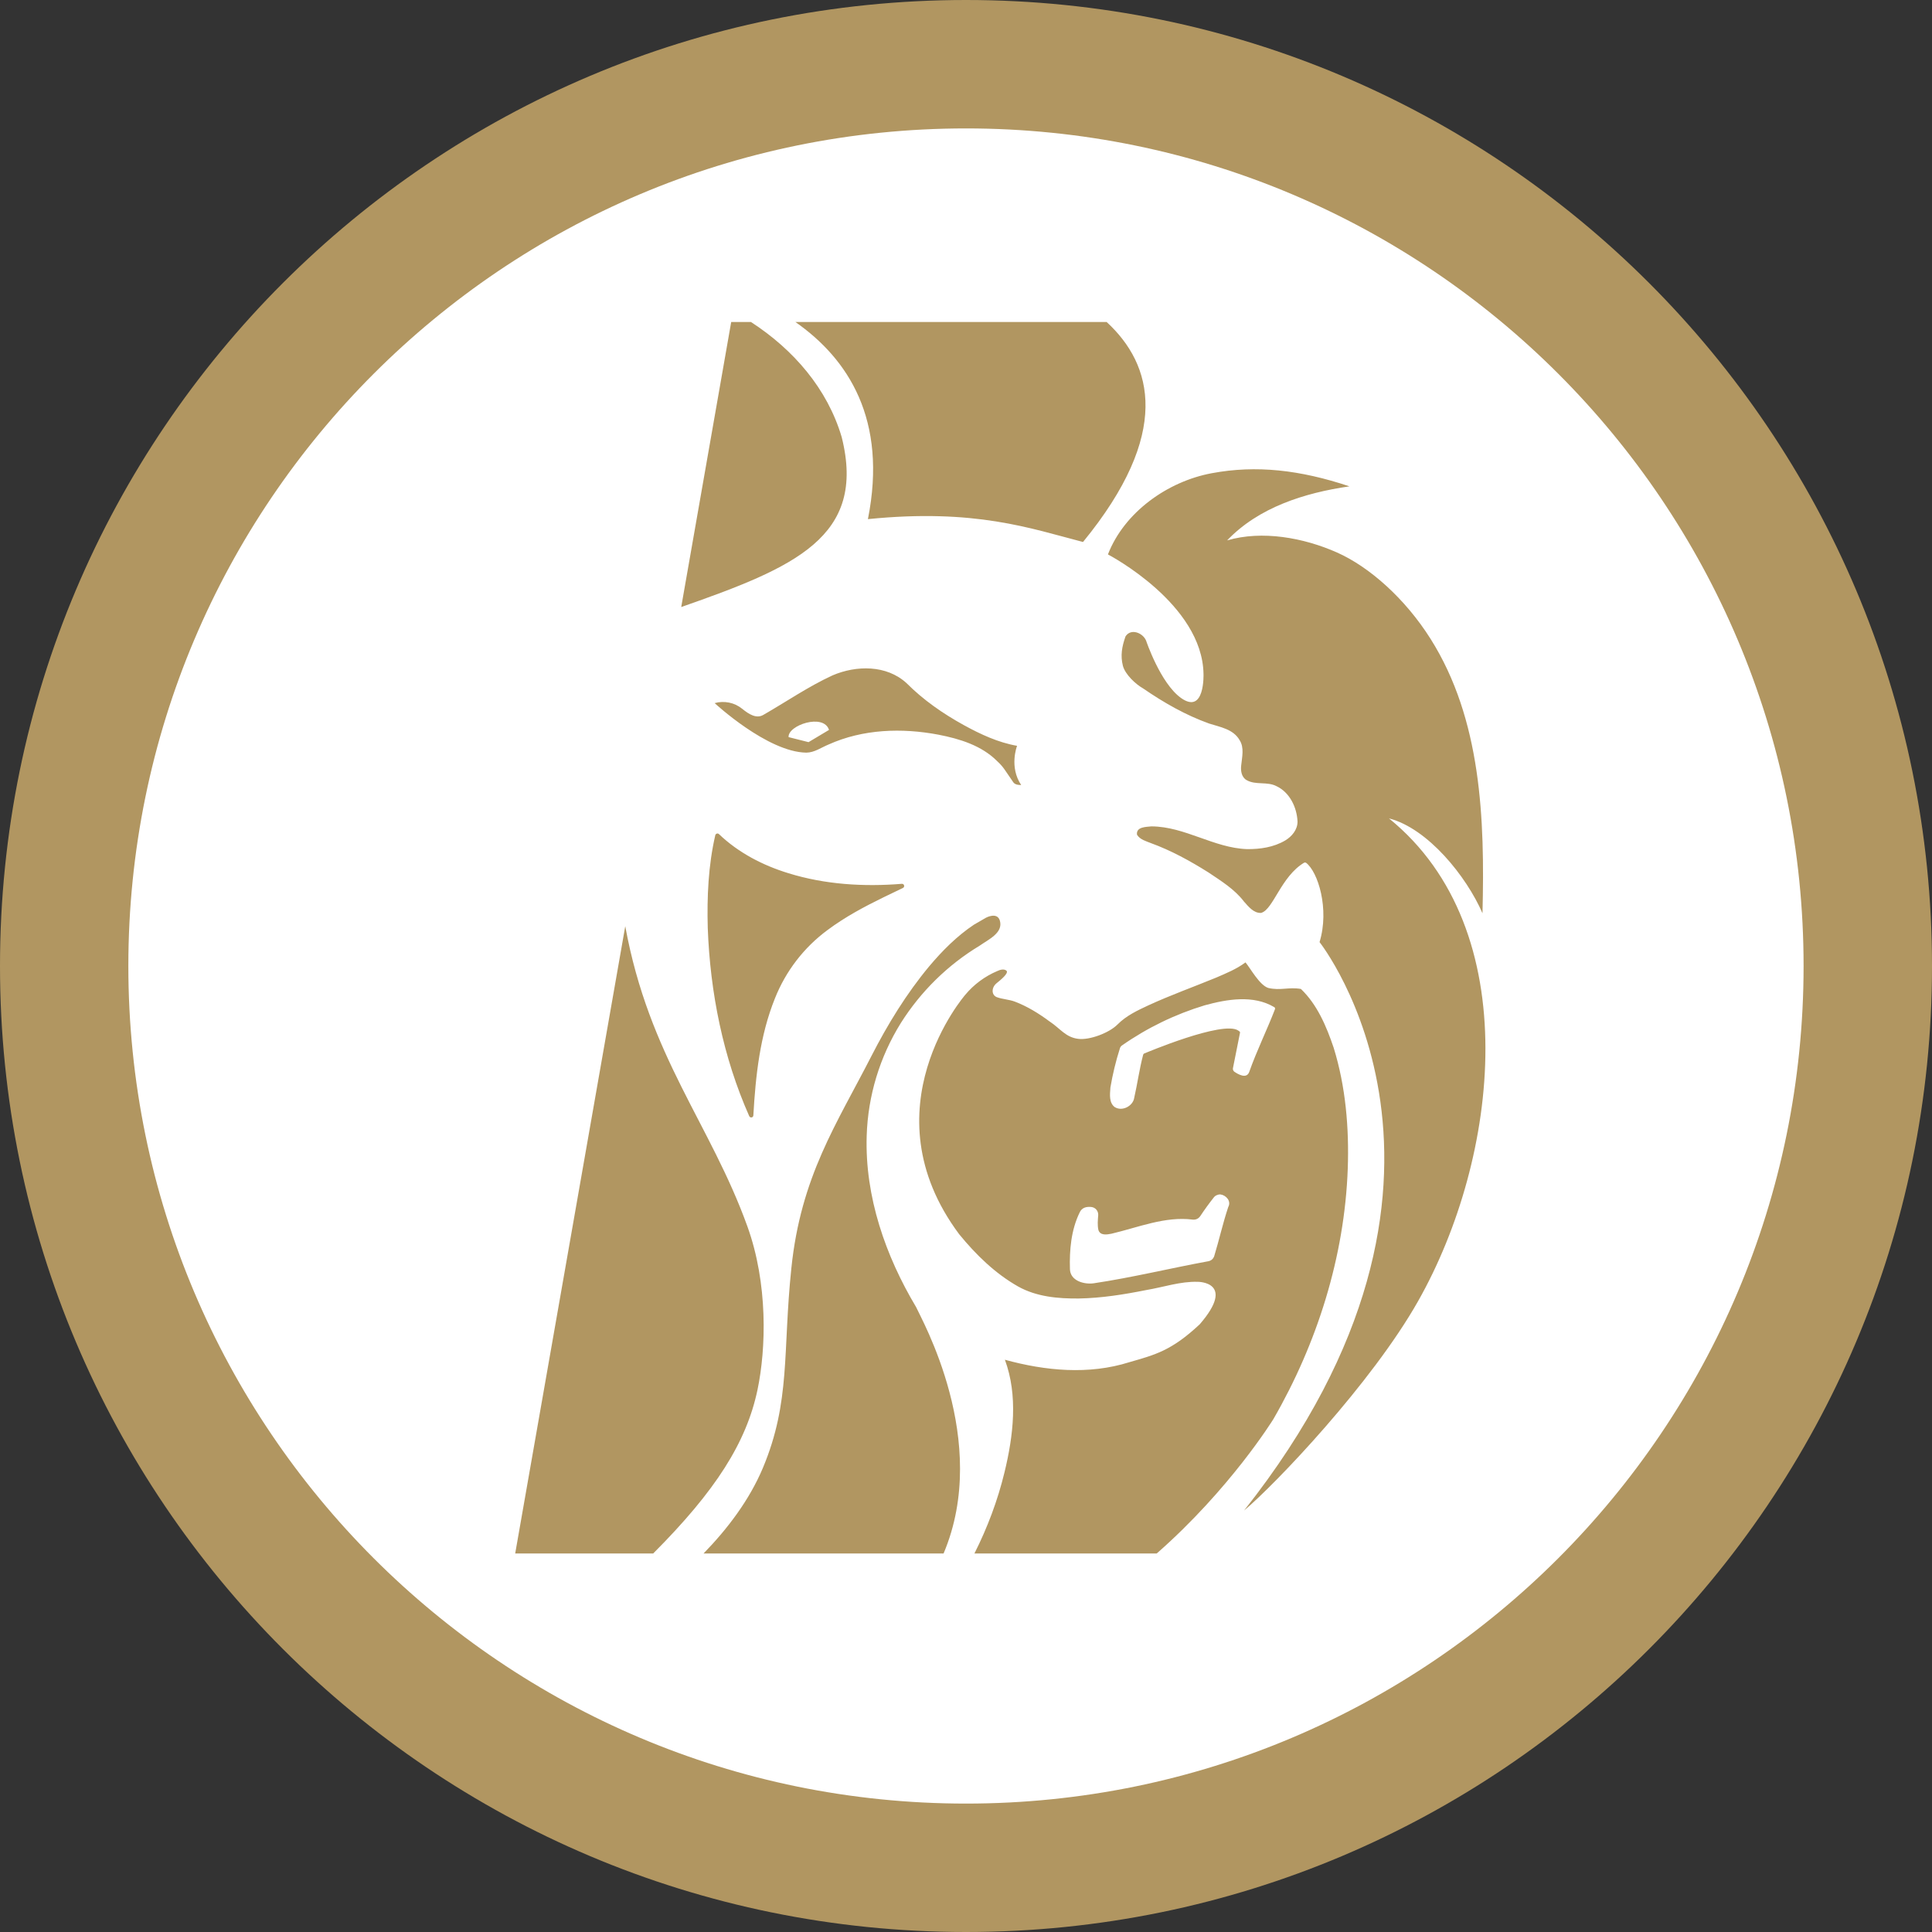
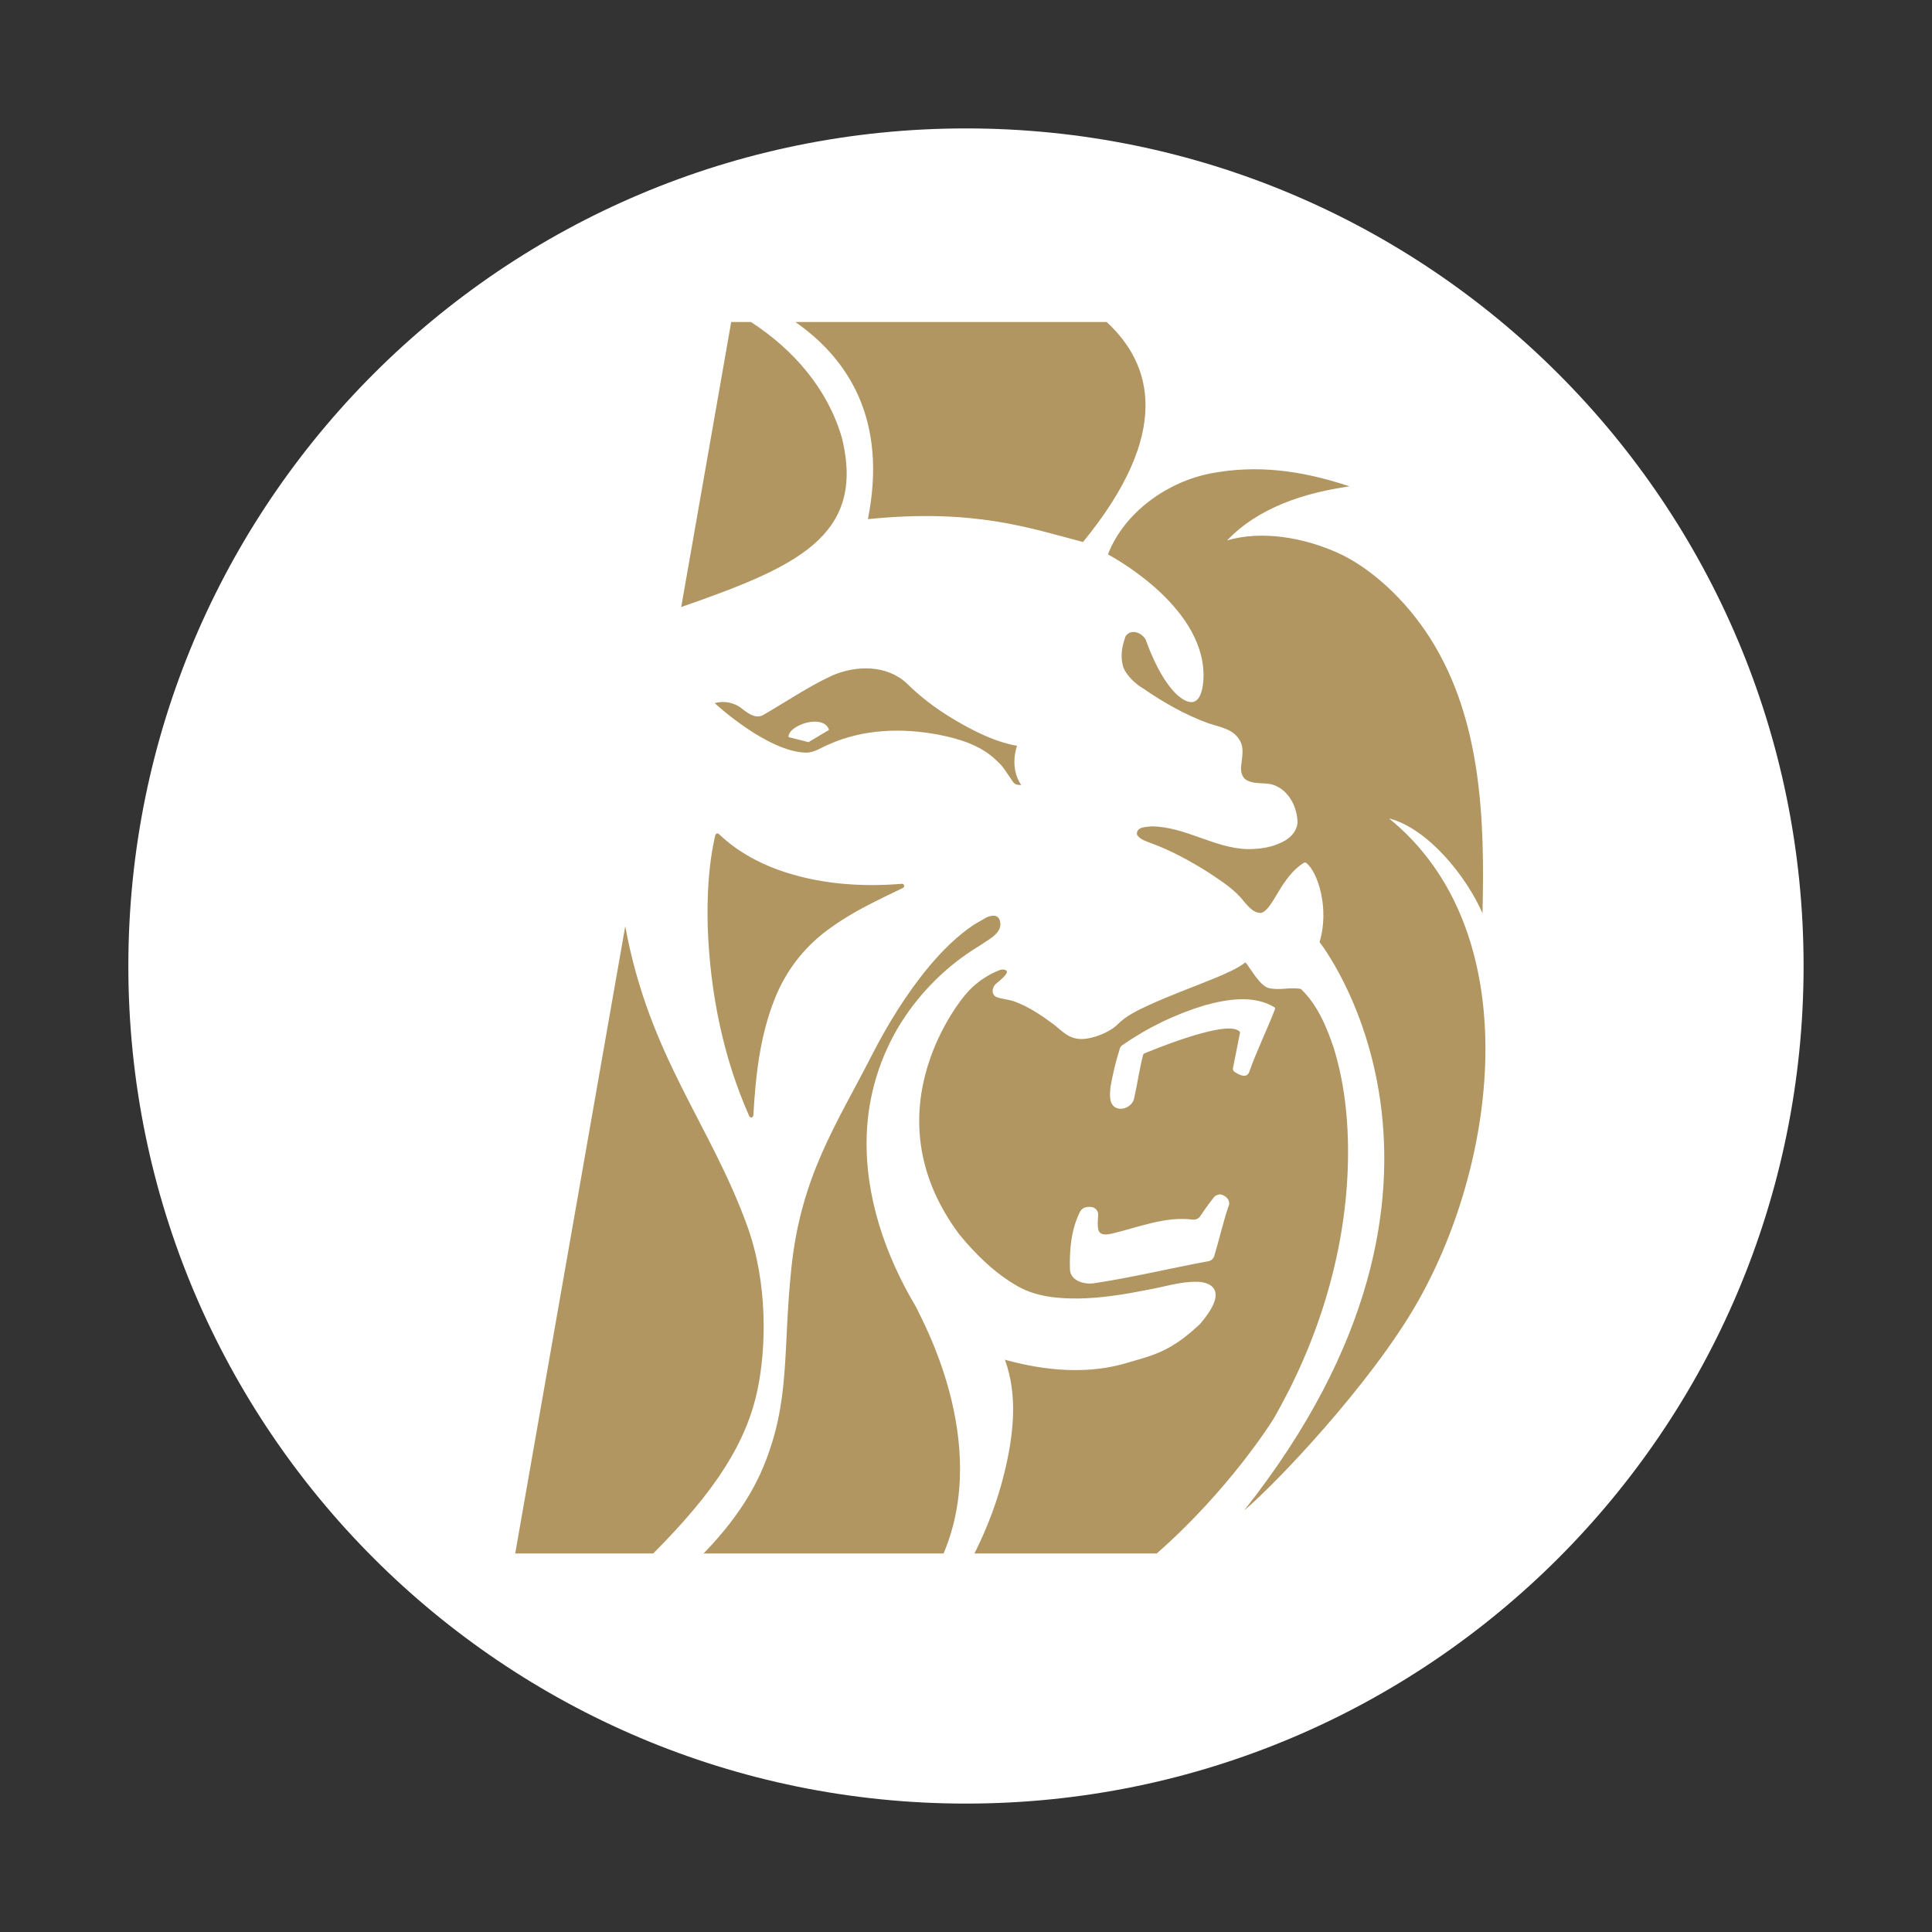
<svg xmlns="http://www.w3.org/2000/svg" width="30" height="30" viewBox="0 0 30 30" fill="none">
  <rect x="0" y="0" width="30" height="30" fill="#333333" stroke="none" />
-   <path d="M15 30C23.284 30 30 23.284 30 15C30 6.716 23.284 0 15 0C6.716 0 0 6.716 0 15C0 23.284 6.716 30 15 30Z" fill="#B19661" />
-   <path d="M15 28.006C22.183 28.006 28.006 22.183 28.006 15C28.006 7.817 22.183 1.994 15 1.994C7.817 1.994 1.993 7.817 1.993 15C1.993 22.183 7.817 28.006 15 28.006Z" fill="white" />
+   <path d="M15 28.006C22.183 28.006 28.006 22.183 28.006 15C28.006 7.817 22.183 1.994 15 1.994C7.817 1.994 1.993 7.817 1.993 15C1.993 22.183 7.817 28.006 15 28.006" fill="white" />
  <path d="M9.709 14.382C10.079 16.408 11.032 17.451 11.606 19.045C11.925 19.93 11.898 20.936 11.762 21.583C11.59 22.396 11.118 23.145 10.143 24.122H8L9.709 14.382ZM15.309 14.251C15.313 14.248 15.486 14.157 15.526 14.296C15.58 14.485 15.352 14.586 15.211 14.685C14.716 14.984 14.298 15.395 13.989 15.884C13.661 16.411 13.477 17.015 13.458 17.636C13.428 18.584 13.753 19.506 14.225 20.296C14.299 20.468 15.391 22.373 14.652 24.122H10.925C11.295 23.742 11.635 23.295 11.846 22.794C12.28 21.759 12.152 20.989 12.288 19.694C12.435 18.267 12.991 17.455 13.533 16.395C13.784 15.905 14.075 15.43 14.426 15.008C14.632 14.763 14.86 14.534 15.124 14.358L15.309 14.251ZM19.34 14.944C19.414 15.031 19.557 15.298 19.694 15.341C19.883 15.385 20.006 15.324 20.2 15.356C20.453 15.598 20.596 15.934 20.709 16.269C20.895 16.869 20.95 17.512 20.928 18.145C20.879 19.514 20.452 20.86 19.773 22.036C19.762 22.053 19.1 23.123 17.962 24.122H15.131C15.332 23.723 15.491 23.302 15.597 22.865C15.736 22.295 15.81 21.671 15.604 21.114C16.23 21.286 16.906 21.352 17.54 21.151C17.938 21.036 18.189 20.975 18.629 20.564C19.201 19.903 18.601 19.904 18.601 19.904C18.329 19.895 18.064 19.988 17.798 20.032C17.453 20.101 17.102 20.157 16.751 20.163C16.43 20.166 16.097 20.137 15.81 19.977C15.455 19.776 15.155 19.485 14.894 19.165C13.445 17.222 14.988 15.448 14.988 15.448C15.121 15.287 15.294 15.16 15.482 15.08C15.53 15.056 15.599 15.039 15.633 15.078C15.656 15.121 15.537 15.217 15.472 15.27C15.395 15.335 15.392 15.447 15.476 15.483C15.566 15.517 15.67 15.519 15.761 15.554C15.952 15.627 16.131 15.737 16.299 15.862L16.301 15.863C16.466 15.973 16.547 16.107 16.742 16.131C16.917 16.154 17.223 16.04 17.354 15.907C17.49 15.77 17.663 15.69 17.834 15.61C18.177 15.452 18.533 15.325 18.883 15.181C19.04 15.113 19.201 15.048 19.34 14.944ZM18.816 7.348C19.505 7.219 20.188 7.296 20.954 7.552C20.255 7.653 19.543 7.879 19.055 8.391C19.599 8.232 20.242 8.349 20.761 8.579C21.265 8.803 21.819 9.295 22.213 9.919C23.003 11.171 23.057 12.714 23.02 14.181C22.771 13.608 22.172 12.863 21.568 12.708C23.703 14.438 23.275 17.984 22.023 20.199C21.3 21.48 19.799 23.053 19.318 23.455C23.4 18.299 20.49 14.629 20.49 14.629C20.647 14.113 20.465 13.535 20.279 13.396C20.275 13.394 20.27 13.393 20.265 13.393C20.259 13.393 20.254 13.394 20.25 13.396C19.892 13.611 19.773 14.117 19.587 14.174L19.577 14.176C19.465 14.178 19.387 14.078 19.317 14C19.17 13.807 18.962 13.68 18.766 13.548C18.48 13.368 18.183 13.205 17.869 13.091C17.794 13.061 17.706 13.038 17.658 12.966C17.656 12.961 17.655 12.956 17.654 12.951C17.649 12.837 17.8 12.841 17.878 12.832H17.882C18.399 12.835 18.849 13.167 19.363 13.185C19.567 13.187 19.777 13.157 19.958 13.05C20.059 12.989 20.148 12.885 20.148 12.758C20.138 12.533 20.024 12.304 19.824 12.209C19.679 12.131 19.5 12.195 19.358 12.114C19.28 12.071 19.263 11.972 19.273 11.887C19.286 11.757 19.324 11.609 19.248 11.492C19.149 11.32 18.944 11.29 18.775 11.235C18.412 11.105 18.073 10.912 17.752 10.691C17.635 10.625 17.473 10.475 17.436 10.338C17.396 10.178 17.421 10.041 17.477 9.882C17.56 9.752 17.747 9.826 17.797 9.949C17.797 9.949 18.017 10.606 18.337 10.837C18.712 11.105 18.688 10.465 18.688 10.465C18.67 9.379 17.226 8.621 17.204 8.609C17.457 7.955 18.128 7.476 18.816 7.348ZM18.895 18.558C18.877 18.565 18.861 18.577 18.849 18.592C18.774 18.687 18.703 18.785 18.636 18.886C18.623 18.904 18.606 18.919 18.586 18.928C18.566 18.937 18.543 18.94 18.521 18.938C18.092 18.883 17.672 19.06 17.259 19.157C17.189 19.171 17.083 19.189 17.056 19.099C17.039 19.023 17.047 18.947 17.053 18.87C17.055 18.839 17.045 18.808 17.025 18.784C17.005 18.76 16.976 18.745 16.945 18.742C16.872 18.735 16.799 18.749 16.764 18.829C16.632 19.1 16.605 19.411 16.614 19.707C16.619 19.891 16.837 19.947 16.982 19.927C17.579 19.838 18.171 19.693 18.765 19.584C18.785 19.58 18.804 19.571 18.819 19.558C18.835 19.544 18.847 19.526 18.854 19.506C18.931 19.254 18.988 18.994 19.072 18.743C19.123 18.65 19.038 18.559 18.951 18.547C18.932 18.546 18.912 18.55 18.895 18.558ZM11.164 12.952C11.468 13.243 11.847 13.438 12.242 13.559C12.809 13.735 13.412 13.772 14.003 13.724C14.041 13.721 14.054 13.771 14.021 13.788L13.72 13.933C13.419 14.08 13.123 14.238 12.852 14.44C12.485 14.71 12.201 15.079 12.033 15.503C11.8 16.081 11.733 16.704 11.698 17.32C11.696 17.356 11.649 17.364 11.634 17.331C11.229 16.419 11.027 15.415 10.99 14.408C10.977 13.928 10.998 13.439 11.107 12.969C11.109 12.963 11.112 12.957 11.116 12.953C11.12 12.949 11.125 12.946 11.131 12.944C11.136 12.943 11.143 12.942 11.148 12.943C11.154 12.945 11.16 12.948 11.164 12.952ZM19.785 15.638C19.463 15.447 19.058 15.514 18.708 15.61C18.248 15.749 17.813 15.96 17.42 16.235C17.405 16.246 17.395 16.261 17.39 16.278C17.326 16.478 17.277 16.682 17.242 16.889V16.895C17.234 16.997 17.219 17.125 17.312 17.193V17.192C17.426 17.262 17.59 17.175 17.611 17.052C17.662 16.828 17.692 16.601 17.751 16.378C17.753 16.372 17.757 16.366 17.762 16.361C17.781 16.353 18.99 15.841 19.227 16.002C19.241 16.012 19.258 16.019 19.255 16.036L19.145 16.587C19.143 16.597 19.144 16.607 19.148 16.616C19.151 16.626 19.158 16.635 19.166 16.641C19.224 16.681 19.357 16.759 19.398 16.645C19.515 16.313 19.672 15.998 19.797 15.673C19.799 15.666 19.8 15.659 19.798 15.652C19.796 15.646 19.791 15.641 19.785 15.638ZM12.928 10.487C13.297 10.329 13.766 10.323 14.076 10.607C14.339 10.871 14.644 11.082 14.967 11.26C15.226 11.402 15.5 11.53 15.793 11.581C15.79 11.589 15.668 11.91 15.857 12.19C15.81 12.189 15.755 12.185 15.729 12.139C15.602 11.957 15.585 11.912 15.484 11.819C15.242 11.576 14.902 11.472 14.572 11.408C14.007 11.301 13.401 11.319 12.863 11.562C12.751 11.608 12.646 11.686 12.52 11.687C11.915 11.678 11.097 10.918 11.097 10.918C11.17 10.897 11.248 10.895 11.322 10.91C11.397 10.925 11.467 10.959 11.526 11.007C11.629 11.091 11.745 11.163 11.851 11.102C12.209 10.897 12.552 10.66 12.928 10.487ZM12.873 11.334C12.789 11.072 12.231 11.262 12.245 11.446L12.555 11.524L12.873 11.334ZM11.661 5C12.322 5.429 12.848 6.036 13.07 6.788C13.459 8.34 12.333 8.812 10.578 9.426L11.354 5H11.661ZM17.184 5C17.902 5.662 18.197 6.73 16.817 8.416C16.006 8.206 15.14 7.893 13.477 8.061C13.785 6.513 13.169 5.572 12.351 5H17.184Z" fill="#B19661" />
</svg>